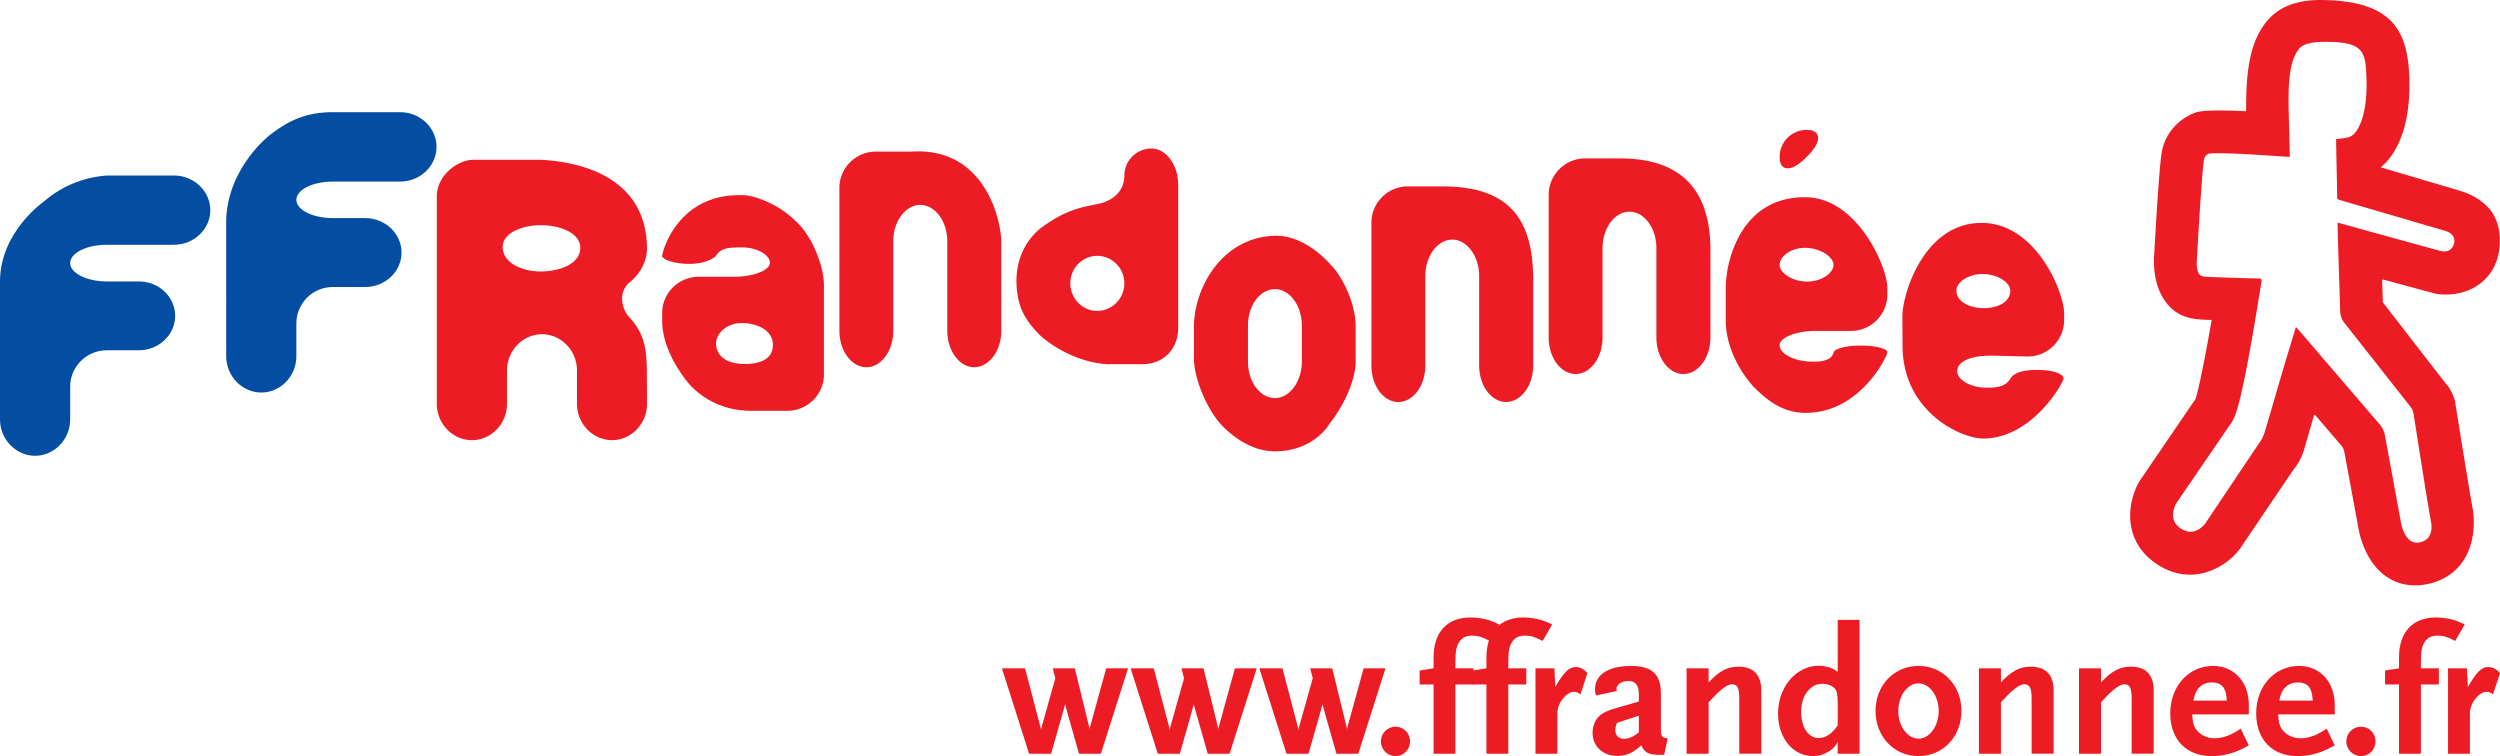
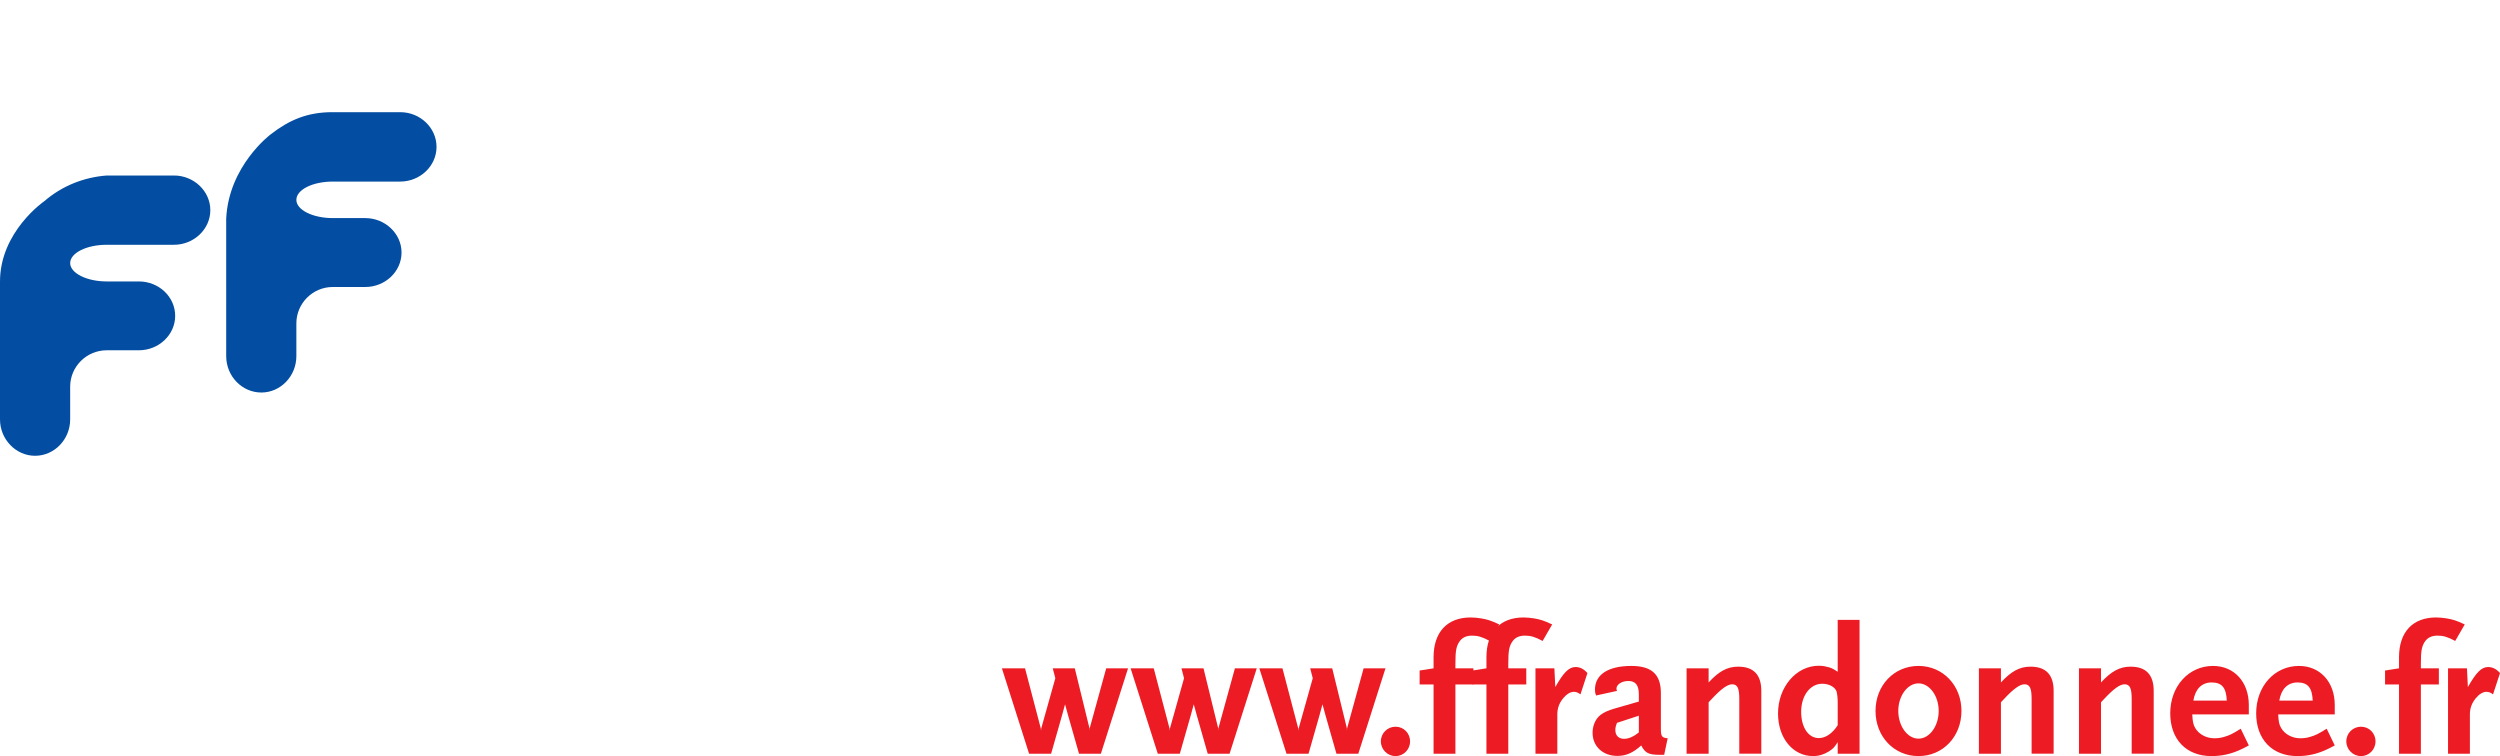
<svg xmlns="http://www.w3.org/2000/svg" version="1.1" id="Calque_1" x="0" y="0" viewBox="0 0 340.379 102.943" xml:space="preserve">
  <style>.st1{fill:#ed1c24}</style>
-   <path d="M14.529 33.327c-2.74 0-4.975 1.116-4.975 2.49 0 1.365 2.234 2.502 4.975 2.502h4.382c2.717 0 4.94 2.09 4.94 4.689 0 2.569-2.223 4.683-4.94 4.683h-4.382c-2.74 0-4.975 2.223-4.975 4.948v4.46c0 2.726-2.151 4.956-4.777 4.956-2.614 0-4.777-2.23-4.777-4.956V38.387c-.027-6.849 6.036-10.998 6.036-10.998 2.442-2.108 5.416-3.258 8.493-3.494h9.158c2.708 0 4.95 2.127 4.95 4.718 0 2.595-2.242 4.714-4.95 4.714h-9.158zM45.3 24.722c-2.728 0-4.95 1.1-4.95 2.493 0 1.357 2.222 2.478 4.95 2.478h4.42c2.73 0 4.95 2.123 4.95 4.688 0 2.589-2.22 4.695-4.95 4.695H45.3c-2.728 0-4.95 2.232-4.95 4.954v4.456c0 2.732-2.15 4.957-4.766 4.957-2.638 0-4.787-2.225-4.787-4.957V29.768c.344-7.218 6.052-11.47 6.052-11.47 2.504-1.946 4.984-3.036 8.45-3.025h9.187c2.729 0 4.949 2.131 4.949 4.727 0 2.584-2.22 4.722-4.95 4.722H45.3z" fill="#034ea2" />
-   <path class="st1" d="M79.004 33.744c0 2.184-2.79 3.217-5.402 3.217-2.615 0-5.164-1.217-5.164-3.342 0-1.857 2.568-2.958 5.184-2.958 2.61 0 5.382 1.038 5.382 3.083zm4.319 26.185c2.616 0 4.766-2.229 4.766-4.961l-.016-3.822c0-3.482-.248-5.638-2.365-7.922-1.25-1.347-1.43-3.605 0-4.761 1.743-1.412 2.407-3.236 2.38-4.774-.162-9.677-9.18-11.668-14.456-11.931h-9.207c-2.241.021-4.951 2.227-4.951 4.959v28.25c0 2.733 2.15 4.962 4.79 4.962 2.613 0 4.763-2.229 4.763-4.961V50.46c0-2.725 2.151-4.952 4.765-4.952 2.615 0 4.767 2.227 4.767 4.952v4.507c0 2.732 2.152 4.96 4.764 4.96zm21.907-12.984c0 2.226-2.238 2.69-4.258 2.594-2.565-.129-3.477-1.466-3.483-2.768-.006-1.373 1.47-2.787 3.483-2.787 2.02 0 4.258.927 4.258 2.961zm1.976 8.986c2.73 0 4.974-2.218 4.974-4.943V38.873c0-2.715-1.596-6.525-3.518-8.455l-.346-.327c-1.897-1.937-5.136-3.45-7.15-3.517-8.954-.3-11.009 7.762-11.009 8.266 0 .498 1.66 1.088 3.698 1.088 1.986 0 3.345-.694 3.634-1.127.658-.985 1.515-1.12 3.528-1.12 2.015 0 3.804 1.021 3.804 2.079 0 1.054-2.22 1.927-4.948 1.927h-4.768c-2.705 0-4.948 2.206-4.948 4.94v1.021c-.012 4.612 3.817 8.795 3.817 8.795 2.067 2.19 4.982 3.524 8.467 3.489h4.765zM132.629 50c-1.99 0-3.655-2.234-3.655-4.963V32.852c0-2.727-1.664-4.952-3.679-4.952-2.01 0-3.676 2.225-3.676 4.952v12.185c0 2.728-1.643 4.963-3.658 4.963-2.011 0-3.677-2.235-3.677-4.963V25.586c0-2.716 2.222-4.943 4.952-4.943h4.791c10.203-.688 12.3 9.56 12.3 12.288v12.106c0 2.729-1.662 4.963-3.698 4.963zm20.453-11.43c0 2.07-1.664 3.76-3.699 3.76-2.01 0-3.66-1.69-3.66-3.76 0-2.058 1.65-3.738 3.66-3.738 2.035 0 3.7 1.68 3.7 3.738zm2.381 11.016c3.13.007 4.95-2.233 4.95-4.951V25.174c0-2.727-1.64-4.953-3.651-4.953a3.687 3.687 0 00-3.68 3.676c0 2.007-1.4 3.46-3.718 3.895-2.812.525-4.65 1.098-7.346 3.034 0 0-3.782 2.37-3.621 7.744.096 3.37 1.336 5.208 3.254 7.132 0 0 3.769 3.525 9.05 3.884h4.762zm21.781-.348c0 2.73-1.668 4.96-3.654 4.96-2.035 0-3.678-2.23-3.678-4.96v-4.93c0-2.724 1.643-4.94 3.678-4.94 1.986 0 3.654 2.216 3.654 4.94v4.93zm3.817 8.388c1.761-2.202 3.515-5.732 3.515-8.46v-4.778c0-2.732-1.55-6.524-3.515-8.456 0 0-3.28-3.938-7.471-3.833-7.227.184-10.99 7.106-11.033 12.289v4.778c.226 3.102 2.045 6.8 3.537 8.45 0 0 3.172 3.844 7.496 3.831 5.404-.012 7.47-3.821 7.47-3.821zm23.999-2.896c-2.007 0-3.671-2.224-3.671-4.959v-12.2c0-2.707-1.67-4.95-3.658-4.95-2.01 0-3.674 2.243-3.674 4.95v12.2c0 2.735-1.643 4.96-3.682 4.96-2.012 0-3.656-2.225-3.656-4.96v-19.45a4.946 4.946 0 014.951-4.942h4.766c9.02.025 12.177 4.396 12.31 12.289V49.77c0 2.735-1.666 4.96-3.685 4.96zm24.14-3.808c-2.01 0-3.68-2.23-3.68-4.96V33.777c0-2.73-1.645-4.955-3.68-4.955-1.986 0-3.652 2.225-3.652 4.955v12.185c0 2.73-1.67 4.96-3.655 4.96-2.035 0-3.677-2.23-3.677-4.96v-19.44c0-2.727 2.244-4.954 4.949-4.954h4.771c9.381.013 12.233 5.415 12.303 12.29v12.104c0 2.73-1.664 4.96-3.68 4.96zm20.434-14.856c0 1.08-1.574 2.272-3.607 2.272-2.01 0-3.725-1.193-3.725-2.272 0-1.1 1.453-2.322 3.46-2.322 2.04 0 3.872 1.223 3.872 2.322zM246.142 21.2c1.941-1.94 1.85-3.512-.182-3.512-2.014 0-3.658 1.648-3.658 3.673 0 2.01 1.57 2.095 3.512.174l.328-.335zm10.824 26.77c0-.51-1.613-.918-3.65-.918-2.04 0-3.557.441-3.682.95-.22.916-1.295 1.384-3.58 1.206-2.008-.156-3.752-1.127-3.752-2.191 0-1.08 2.24-1.963 4.953-1.963h4.783c2.71 0 4.928-2.235 4.928-4.96v-.943c-.068-2.995-4.13-12.151-11.006-12.293-8.863-.177-10.984 8.57-10.994 12.293v4.776c.187 5.102 3.842 8.787 3.842 8.787 1.922 1.928 4.062 3.54 7.152 3.502 7.356-.082 11.006-7.748 11.006-8.245zm16.734-8.414c.02 1.514-1.601 2.396-3.615 2.396-2.035 0-3.715-.938-3.719-2.396-.004-1.091 1.553-2.246 3.594-2.246 2.01 0 3.725 1.155 3.74 2.246zm7.245 12.014c.042-.746-1.631-1.205-3.641-1.205-2.012 0-3.156.46-3.572 1.164-.624 1.06-1.711 1.318-3.606 1.242-2.039-.08-3.648-1.154-3.648-2.238 0-1.076 1.289-2.111 4.691-2.111l4.916.117c2.729 0 4.951-2.234 4.951-4.947v-.948c0-2.717-3.676-12.078-10.99-12.29-7.982-.233-11.031 9.568-11.031 12.718l.02 4.343c.23 8.799 8.058 12.317 11.011 12.294 6.713-.055 10.871-7.623 10.899-8.139zm34.3 4.977l3.57 4.16c.054.085.282.373.372.842l1.816 9.797c.113.852.777 4.766 3.598 6.936 1.517 1.169 3.382 1.628 5.387 1.33 2.233-.327 4.046-1.384 5.244-3.053 2.137-2.985 1.513-6.824 1.434-7.25-.568-3.088-2.344-14.269-2.363-14.388-.084-.758-.718-2.121-1.25-2.625l-8.547-11.027c-.084-.117-.086-.33-.086-.33l-.088-2.799s-.006-.088.125-.084l7.018 1.899.186.05.253.031c.352.047 3.386.471 5.875-1.518.991-.791 2.242-2.243 2.513-4.755.298-2.664-.58-4.49-1.48-5.453-1.76-1.883-3.78-2.283-4.978-2.658l-9.7-2.869c1.87-1.57 4.056-4.924 3.902-12.01-.205-6.583-2.273-10.67-11.938-10.772-3.051-.032-5.512.758-7.163 2.54-2.694 2.907-3.163 7.309-3.133 12.603-5.656-.273-6.587.067-7.018.227-1.845.701-3.96 2.467-4.467 5.354-.34 1.843-.86 10.896-1.016 13.692-.075.893-.315 4.492 1.796 7.005 1.79 2.136 4.064 2.07 6.011 2.147-.832 4.817-1.772 9.578-2.21 10.78l-7.595 11.133c-1.8 3.05-2.345 8.447 2.64 11.51 4.661 2.86 9.113.245 10.97-2.21l.049-.066.045-.068 7.084-10.472c.495-.681 1.033-1.245 1.58-2.881l1.348-4.672s.006-.089.09-.116c.093-.032.126.04.126.04zm-2.68-11.947l-1.51 4.987-2.624 8.959c-.138.483-.35 1.07-.657 1.502l-7.54 11.245c-.548.671-1.705 1.656-3.226.72-1.63-1-1.176-2.572-.714-3.48l7.49-10.944.195-.307.107-.208c1.008-1.892 2.517-10.717 3.347-15.849l.497-3.01c.04-.252-.292-.293-.292-.293l-3.006-.08c-.027 0-2.585-.079-4.259-.157-.353-.014-.66-.116-.722-.158-.692-.453-.572-1.807-.517-2.66l.004-.04.002-.06c.312-5.627.746-12.016.929-12.97l.003-.026.008-.035a1.03 1.03 0 01.652-.8c.67-.186 4.819.016 7.847.221l3.026.204c.134.02.153-.116.153-.116l-.062-3.06c-.159-5.04-.359-9.214 1.204-11.386.421-.587 1.173-1.118 3.83-1.104 5.195.024 5.356 1.374 5.476 5.233.115 5.27-1.38 7.232-2.052 7.577-.416.306-1.656.38-2.001.41-.125.043-.088.138-.088.138l.04 2.265.073 3.666.037 2.024s.002.087.085.138l1.969.582 12.6 3.689s1.664.379 1.23 1.813c-.424 1.4-1.907.92-1.907.92l-10.149-2.799-3.655-1.012c-.173.008-.125.208-.125.208l.1 3.717.258 8.053s-.05.936.627 1.714l8.994 11.413c.25.356.353.81.353.81.503 3.15 1.879 12.024 2.357 14.62 0 0 .705 2.61-1.6 2.987-2.096.341-2.514-3.033-2.514-3.033l-2.147-11.638c-.069-.45-.418-1.115-.656-1.37l-7.971-9.288-3.392-3.954c-.063-.023-.107.022-.107.022z" />
+   <path d="M14.529 33.327c-2.74 0-4.975 1.116-4.975 2.49 0 1.365 2.234 2.502 4.975 2.502h4.382c2.717 0 4.94 2.09 4.94 4.689 0 2.569-2.223 4.683-4.94 4.683h-4.382c-2.74 0-4.975 2.223-4.975 4.948v4.46c0 2.726-2.151 4.956-4.777 4.956-2.614 0-4.777-2.23-4.777-4.956V38.387c-.027-6.849 6.036-10.998 6.036-10.998 2.442-2.108 5.416-3.258 8.493-3.494h9.158c2.708 0 4.95 2.127 4.95 4.718 0 2.595-2.242 4.714-4.95 4.714h-9.158M45.3 24.722c-2.728 0-4.95 1.1-4.95 2.493 0 1.357 2.222 2.478 4.95 2.478h4.42c2.73 0 4.95 2.123 4.95 4.688 0 2.589-2.22 4.695-4.95 4.695H45.3c-2.728 0-4.95 2.232-4.95 4.954v4.456c0 2.732-2.15 4.957-4.766 4.957-2.638 0-4.787-2.225-4.787-4.957V29.768c.344-7.218 6.052-11.47 6.052-11.47 2.504-1.946 4.984-3.036 8.45-3.025h9.187c2.729 0 4.949 2.131 4.949 4.727 0 2.584-2.22 4.722-4.95 4.722H45.3z" fill="#034ea2" />
  <path class="st1" d="M294.325 20.743l.002-.018.01-.045-.012.063zm-144.441 81.875h-2.975l-1.475-5.175-.425-1.55-.425 1.55-1.474 5.175h-3l-3.7-11.625h3.15l2.15 8.2.024.324.025-.324 1.925-6.85-.35-1.35h3l2 8.174v.35l.026-.35 2.25-8.174h2.975l-3.7 11.625zm17.526 0h-2.976l-1.475-5.175-.425-1.55-.425 1.55-1.475 5.175h-3l-3.7-11.625h3.15l2.15 8.2.025.324.025-.324 1.925-6.85-.35-1.35h3l2 8.174v.35l.025-.35 2.25-8.174h2.975l-3.7 11.625zm17.524 0h-2.975l-1.476-5.175-.424-1.55-.425 1.55-1.475 5.175h-3l-3.7-11.625h3.15l2.15 8.2.025.324.025-.324 1.924-6.85-.35-1.35h3l2 8.174v.35l.025-.35 2.25-8.174h2.976l-3.7 11.625zm5.073.325c-1.1 0-2-.9-2-2 0-1.125.9-2 2-2s1.975.875 1.975 2c0 1.1-.875 2-1.975 2zm12.824-15.676c-1.024-.55-1.625-.725-2.4-.725-.775 0-1.324.25-1.7.775-.45.65-.575 1.25-.575 3v.676h2.45v2.2h-2.45v9.425h-2.974v-9.426h-1.9v-1.9l1.9-.3v-1.5c0-3.425 1.85-5.425 5.05-5.425.424 0 .924.05 1.424.125.875.15 1.35.3 2.475.826l-1.3 2.25z" />
  <path class="st1" d="M210.031 87.267c-1.025-.55-1.625-.725-2.4-.725-.774 0-1.325.25-1.7.775-.45.65-.574 1.25-.574 3v.676h2.449v2.2h-2.45v9.425h-2.975v-9.426h-1.9v-1.9l1.9-.3v-1.5c0-3.425 1.85-5.425 5.05-5.425.426 0 .926.05 1.426.125.875.15 1.35.3 2.474.826l-1.3 2.25z" />
  <path class="st1" d="M215.18 94.542c-.324-.25-.574-.35-.899-.35-.475 0-1 .326-1.45.876-.55.675-.8 1.35-.8 2.224v5.326h-2.975V90.993h2.575l.125 2.55c1.125-1.976 1.85-2.726 2.75-2.726.625 0 1.15.276 1.625.826l-.95 2.9zm7.951 5.176c-.425.324-.575.425-.775.525-.4.225-.85.35-1.225.35-.75 0-1.2-.45-1.2-1.2 0-.3.05-.525.224-.975l2.976-.975v2.275zm3.925.8c-.8-.075-.925-.25-.925-1.3v-4.85c0-2.55-1.25-3.7-4.025-3.7-3.15 0-4.95 1.175-4.95 3.224 0 .326.025.45.15.8l2.85-.624c-.05-.15-.075-.2-.075-.3 0-.576.725-1.05 1.625-1.05.975 0 1.425.574 1.425 1.824v.976l-3.3.95c-1.7.5-2.4 1.05-2.8 2.125-.126.375-.2.775-.2 1.175 0 1.85 1.4 3.15 3.375 3.15 1.175 0 2.15-.425 3.25-1.425.525 1.025 1 1.275 2.5 1.275h.625l.475-2.25zm9.75 2.1v-7.475c0-1.45-.25-1.976-.975-1.976-.625 0-1.5.625-2.8 2.026l-.4.425v7h-3V90.993h3v1.924c1.4-1.524 2.55-2.15 4.024-2.15 2.101 0 3.15 1.1 3.15 3.3v8.55h-3zm13.4-3.875c-.725 1.125-1.65 1.75-2.575 1.75-1.425 0-2.4-1.475-2.4-3.576 0-2.2 1.225-3.824 2.875-3.824.924 0 1.75.45 1.95 1.074.075.25.15.85.15 1.5v3.076zm2.975 3.875V84.393h-2.975v7.075c-.65-.45-.926-.576-1.55-.7-.35-.1-.7-.126-1.025-.126-3.075 0-5.55 2.9-5.55 6.5 0 3.35 2.025 5.8 4.775 5.8.775 0 1.5-.224 2.174-.65.551-.35.75-.574 1.176-1.25v1.576h2.975zm10.774-5.826c0 2.076-1.25 3.776-2.75 3.776s-2.75-1.7-2.75-3.776c0-2.05 1.25-3.75 2.75-3.75s2.75 1.7 2.75 3.75zm3.1 0c0-3.475-2.525-6.125-5.85-6.125-3.325 0-5.85 2.65-5.85 6.125 0 3.5 2.525 6.15 5.85 6.15 3.325 0 5.85-2.65 5.85-6.15zm9.551 5.826v-7.475c0-1.45-.25-1.976-.976-1.976-.625 0-1.5.625-2.8 2.026l-.4.425v7h-3V90.993h3v1.924c1.4-1.524 2.55-2.15 4.025-2.15 2.1 0 3.15 1.1 3.15 3.3v8.55h-3zm13.624 0v-7.475c0-1.45-.25-1.976-.975-1.976-.625 0-1.5.625-2.8 2.026l-.4.425v7h-3V90.993h3v1.924c1.4-1.524 2.55-2.15 4.025-2.15 2.1 0 3.15 1.1 3.15 3.3v8.55h-3zm12.95-7.226h-4.55c.25-1.574 1.15-2.475 2.476-2.475 1.399 0 2 .7 2.074 2.475zm3 6.1l-1.1-2.274c-1.075.674-1.525.9-2.224 1.1-.476.15-.926.2-1.375.2-1.101 0-2.101-.55-2.601-1.4-.274-.476-.35-.875-.4-1.85h7.7v-1.275c0-3.15-2-5.326-4.875-5.326-3.324 0-5.824 2.775-5.824 6.45 0 3.55 2.174 5.826 5.625 5.826 1.35 0 2.6-.276 3.824-.825.275-.125.7-.326 1.25-.625zm8.7-6.1h-4.55c.25-1.574 1.15-2.475 2.475-2.475 1.4 0 2 .7 2.075 2.475zm3 6.1l-1.1-2.274c-1.075.674-1.525.9-2.225 1.1-.475.15-.925.2-1.375.2-1.1 0-2.1-.55-2.6-1.4-.275-.476-.35-.875-.4-1.85h7.7v-1.275c0-3.15-2-5.326-4.875-5.326-3.325 0-5.825 2.775-5.825 6.45 0 3.55 2.175 5.826 5.625 5.826 1.35 0 2.6-.276 3.825-.825.274-.125.7-.326 1.25-.625zm3.574 1.451c-1.1 0-2-.9-2-2 0-1.125.9-2 2-2s1.976.875 1.976 2c0 1.1-.875 2-1.976 2zm12.826-15.676c-1.026-.55-1.626-.725-2.401-.725-.774 0-1.325.25-1.7.775-.45.65-.574 1.25-.574 3v.676h2.449v2.2h-2.45v9.425h-2.975v-9.426h-1.9v-1.9l1.9-.3v-1.5c0-3.425 1.85-5.425 5.05-5.425.426 0 .926.05 1.426.125.875.15 1.35.3 2.474.826l-1.3 2.25z" />
  <path class="st1" d="M339.429 94.542c-.324-.25-.574-.35-.9-.35-.475 0-1 .326-1.45.876-.55.675-.8 1.35-.8 2.224v5.326h-2.975V90.993h2.575l.125 2.55c1.125-1.976 1.85-2.726 2.75-2.726.625 0 1.15.276 1.625.826l-.95 2.9z" />
</svg>